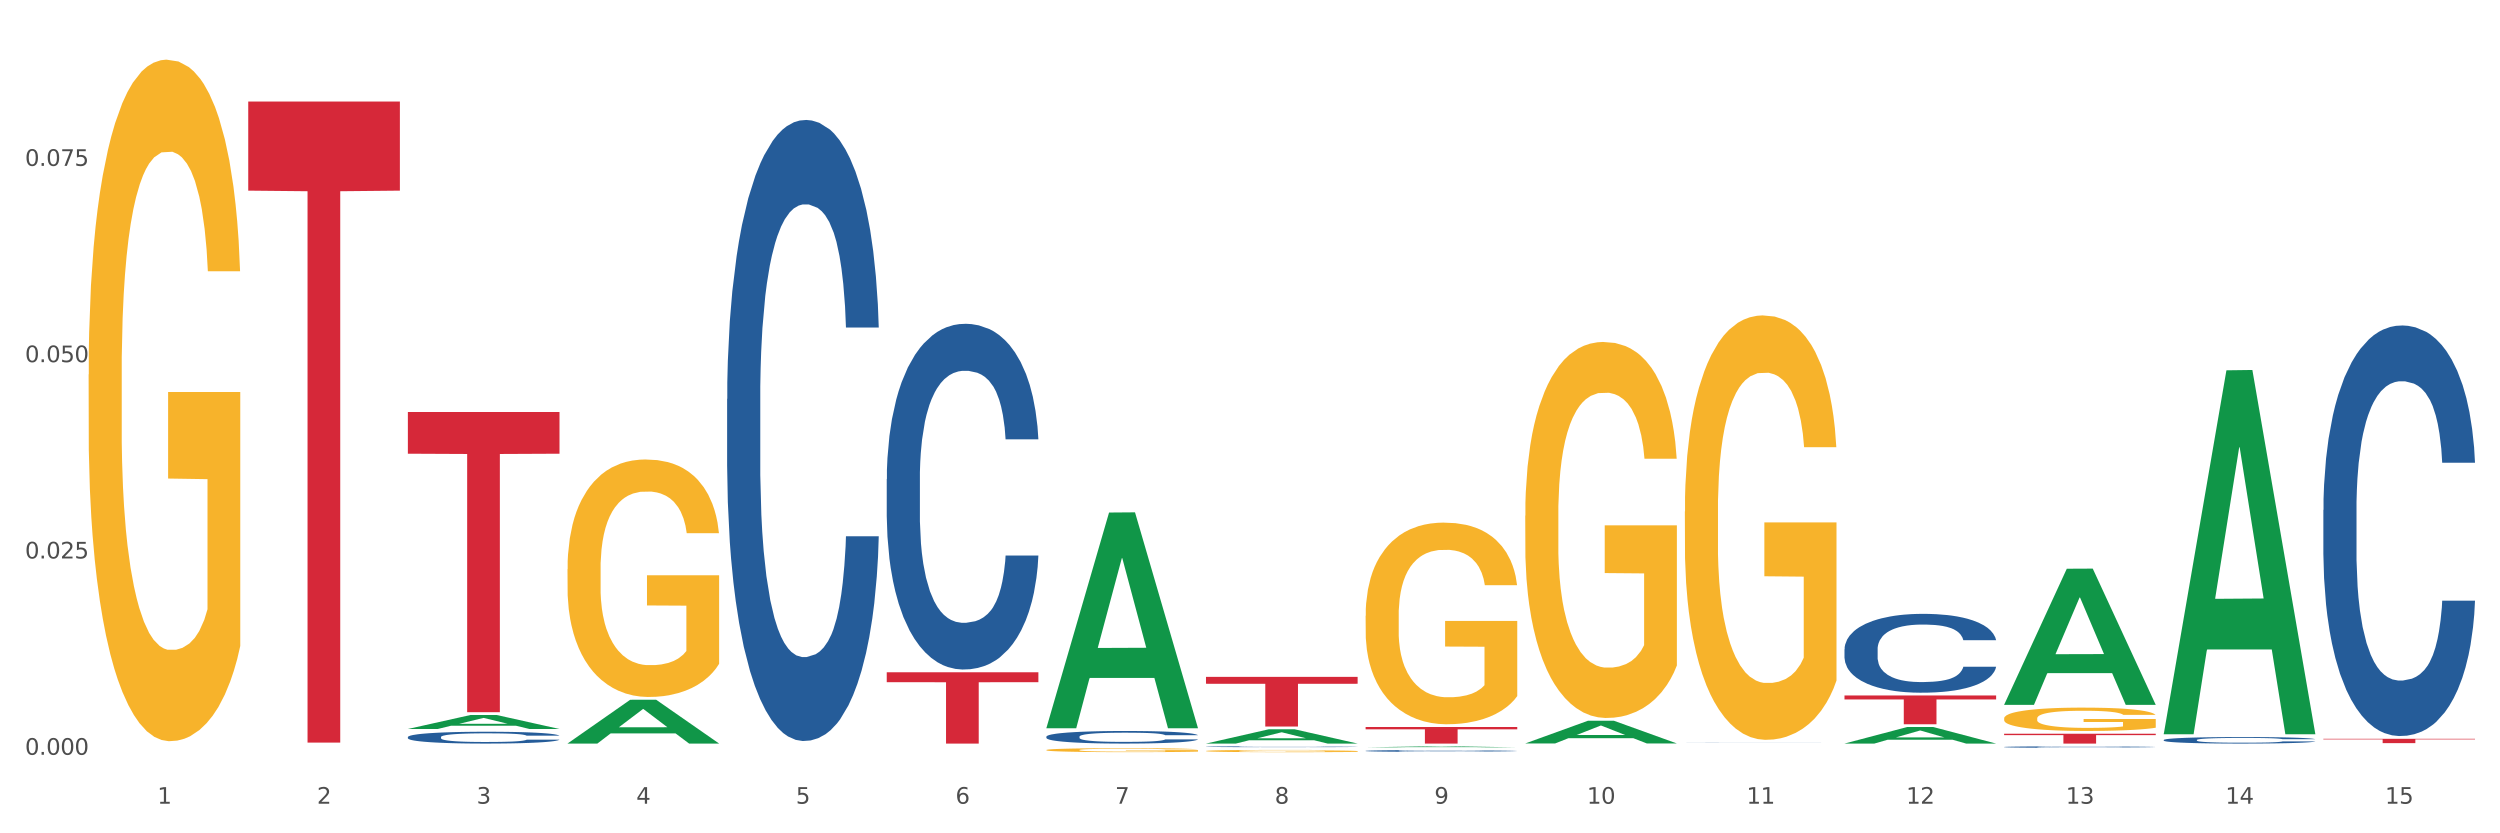
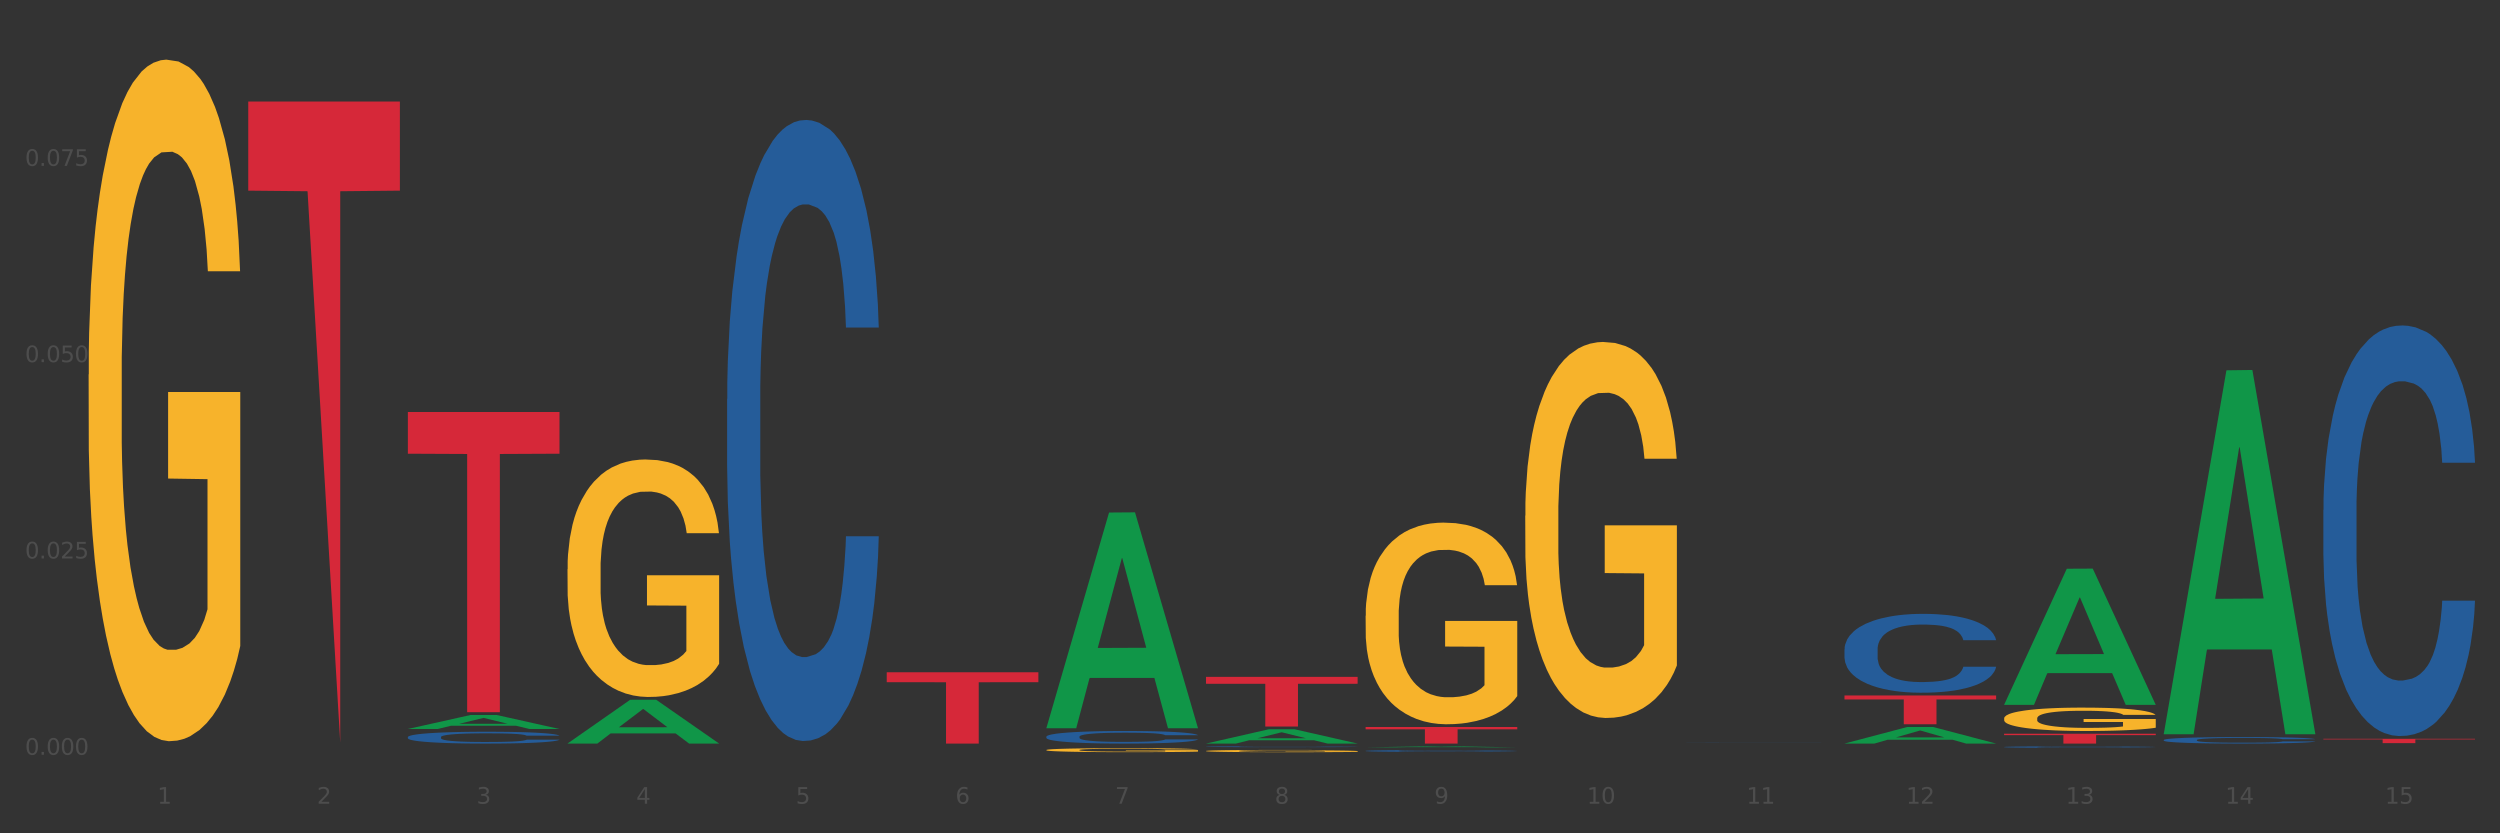
<svg xmlns="http://www.w3.org/2000/svg" xmlns:xlink="http://www.w3.org/1999/xlink" width="1080pt" height="360pt" viewBox="0 0 1080 360" version="1.1">
  <rect x="0" y="0" width="1080" height="360" fill="#333333" stroke="none" />
  <defs>
    <style type="text/css">*{stroke-linejoin: round; stroke-linecap: butt}</style>
  </defs>
  <g id="figure_1">
    <g id="patch_1">
-       <path d="M 0 360  L 1080 360  L 1080 0  L 0 0  z " style="fill: #ffffff; stroke: #ffffff; stroke-linejoin: miter" />
-     </g>
+       </g>
    <g id="axes_1">
      <g id="matplotlib.axis_1">
        <g id="xtick_1">
          <g id="text_1">
            <g style="fill: #4d4d4d" transform="translate(67.984 347.204) scale(0.096 -0.096)">
              <defs>
                <path id="DejaVuSans-31" d="M 794 531  L 1825 531  L 1825 4091  L 703 3866  L 703 4441  L 1819 4666  L 2450 4666  L 2450 531  L 3481 531  L 3481 0  L 794 0  L 794 531  z " transform="scale(0.016)" />
              </defs>
              <use xlink:href="#DejaVuSans-31" />
            </g>
          </g>
        </g>
        <g id="xtick_2">
          <g id="text_2">
            <g style="fill: #4d4d4d" transform="translate(136.942 347.204) scale(0.096 -0.096)">
              <defs>
                <path id="DejaVuSans-32" d="M 1228 531  L 3431 531  L 3431 0  L 469 0  L 469 531  Q 828 903 1448 1529  Q 2069 2156 2228 2338  Q 2531 2678 2651 2914  Q 2772 3150 2772 3378  Q 2772 3750 2511 3984  Q 2250 4219 1831 4219  Q 1534 4219 1204 4116  Q 875 4013 500 3803  L 500 4441  Q 881 4594 1212 4672  Q 1544 4750 1819 4750  Q 2544 4750 2975 4387  Q 3406 4025 3406 3419  Q 3406 3131 3298 2873  Q 3191 2616 2906 2266  Q 2828 2175 2409 1742  Q 1991 1309 1228 531  z " transform="scale(0.016)" />
              </defs>
              <use xlink:href="#DejaVuSans-32" />
            </g>
          </g>
        </g>
        <g id="xtick_3">
          <g id="text_3">
            <g style="fill: #4d4d4d" transform="translate(205.899 347.204) scale(0.096 -0.096)">
              <defs>
                <path id="DejaVuSans-33" d="M 2597 2516  Q 3050 2419 3304 2112  Q 3559 1806 3559 1356  Q 3559 666 3084 287  Q 2609 -91 1734 -91  Q 1441 -91 1130 -33  Q 819 25 488 141  L 488 750  Q 750 597 1062 519  Q 1375 441 1716 441  Q 2309 441 2620 675  Q 2931 909 2931 1356  Q 2931 1769 2642 2001  Q 2353 2234 1838 2234  L 1294 2234  L 1294 2753  L 1863 2753  Q 2328 2753 2575 2939  Q 2822 3125 2822 3475  Q 2822 3834 2567 4026  Q 2313 4219 1838 4219  Q 1578 4219 1281 4162  Q 984 4106 628 3988  L 628 4550  Q 988 4650 1302 4700  Q 1616 4750 1894 4750  Q 2613 4750 3031 4423  Q 3450 4097 3450 3541  Q 3450 3153 3228 2886  Q 3006 2619 2597 2516  z " transform="scale(0.016)" />
              </defs>
              <use xlink:href="#DejaVuSans-33" />
            </g>
          </g>
        </g>
        <g id="xtick_4">
          <g id="text_4">
            <g style="fill: #4d4d4d" transform="translate(274.857 347.204) scale(0.096 -0.096)">
              <defs>
                <path id="DejaVuSans-34" d="M 2419 4116  L 825 1625  L 2419 1625  L 2419 4116  z M 2253 4666  L 3047 4666  L 3047 1625  L 3713 1625  L 3713 1100  L 3047 1100  L 3047 0  L 2419 0  L 2419 1100  L 313 1100  L 313 1709  L 2253 4666  z " transform="scale(0.016)" />
              </defs>
              <use xlink:href="#DejaVuSans-34" />
            </g>
          </g>
        </g>
        <g id="xtick_5">
          <g id="text_5">
            <g style="fill: #4d4d4d" transform="translate(343.815 347.204) scale(0.096 -0.096)">
              <defs>
                <path id="DejaVuSans-35" d="M 691 4666  L 3169 4666  L 3169 4134  L 1269 4134  L 1269 2991  Q 1406 3038 1543 3061  Q 1681 3084 1819 3084  Q 2600 3084 3056 2656  Q 3513 2228 3513 1497  Q 3513 744 3044 326  Q 2575 -91 1722 -91  Q 1428 -91 1123 -41  Q 819 9 494 109  L 494 744  Q 775 591 1075 516  Q 1375 441 1709 441  Q 2250 441 2565 725  Q 2881 1009 2881 1497  Q 2881 1984 2565 2268  Q 2250 2553 1709 2553  Q 1456 2553 1204 2497  Q 953 2441 691 2322  L 691 4666  z " transform="scale(0.016)" />
              </defs>
              <use xlink:href="#DejaVuSans-35" />
            </g>
          </g>
        </g>
        <g id="xtick_6">
          <g id="text_6">
            <g style="fill: #4d4d4d" transform="translate(412.772 347.204) scale(0.096 -0.096)">
              <defs>
                <path id="DejaVuSans-36" d="M 2113 2584  Q 1688 2584 1439 2293  Q 1191 2003 1191 1497  Q 1191 994 1439 701  Q 1688 409 2113 409  Q 2538 409 2786 701  Q 3034 994 3034 1497  Q 3034 2003 2786 2293  Q 2538 2584 2113 2584  z M 3366 4563  L 3366 3988  Q 3128 4100 2886 4159  Q 2644 4219 2406 4219  Q 1781 4219 1451 3797  Q 1122 3375 1075 2522  Q 1259 2794 1537 2939  Q 1816 3084 2150 3084  Q 2853 3084 3261 2657  Q 3669 2231 3669 1497  Q 3669 778 3244 343  Q 2819 -91 2113 -91  Q 1303 -91 875 529  Q 447 1150 447 2328  Q 447 3434 972 4092  Q 1497 4750 2381 4750  Q 2619 4750 2861 4703  Q 3103 4656 3366 4563  z " transform="scale(0.016)" />
              </defs>
              <use xlink:href="#DejaVuSans-36" />
            </g>
          </g>
        </g>
        <g id="xtick_7">
          <g id="text_7">
            <g style="fill: #4d4d4d" transform="translate(481.73 347.204) scale(0.096 -0.096)">
              <defs>
                <path id="DejaVuSans-37" d="M 525 4666  L 3525 4666  L 3525 4397  L 1831 0  L 1172 0  L 2766 4134  L 525 4134  L 525 4666  z " transform="scale(0.016)" />
              </defs>
              <use xlink:href="#DejaVuSans-37" />
            </g>
          </g>
        </g>
        <g id="xtick_8">
          <g id="text_8">
            <g style="fill: #4d4d4d" transform="translate(550.688 347.204) scale(0.096 -0.096)">
              <defs>
                <path id="DejaVuSans-38" d="M 2034 2216  Q 1584 2216 1326 1975  Q 1069 1734 1069 1313  Q 1069 891 1326 650  Q 1584 409 2034 409  Q 2484 409 2743 651  Q 3003 894 3003 1313  Q 3003 1734 2745 1975  Q 2488 2216 2034 2216  z M 1403 2484  Q 997 2584 770 2862  Q 544 3141 544 3541  Q 544 4100 942 4425  Q 1341 4750 2034 4750  Q 2731 4750 3128 4425  Q 3525 4100 3525 3541  Q 3525 3141 3298 2862  Q 3072 2584 2669 2484  Q 3125 2378 3379 2068  Q 3634 1759 3634 1313  Q 3634 634 3220 271  Q 2806 -91 2034 -91  Q 1263 -91 848 271  Q 434 634 434 1313  Q 434 1759 690 2068  Q 947 2378 1403 2484  z M 1172 3481  Q 1172 3119 1398 2916  Q 1625 2713 2034 2713  Q 2441 2713 2670 2916  Q 2900 3119 2900 3481  Q 2900 3844 2670 4047  Q 2441 4250 2034 4250  Q 1625 4250 1398 4047  Q 1172 3844 1172 3481  z " transform="scale(0.016)" />
              </defs>
              <use xlink:href="#DejaVuSans-38" />
            </g>
          </g>
        </g>
        <g id="xtick_9">
          <g id="text_9">
            <g style="fill: #4d4d4d" transform="translate(619.645 347.204) scale(0.096 -0.096)">
              <defs>
                <path id="DejaVuSans-39" d="M 703 97  L 703 672  Q 941 559 1184 500  Q 1428 441 1663 441  Q 2288 441 2617 861  Q 2947 1281 2994 2138  Q 2813 1869 2534 1725  Q 2256 1581 1919 1581  Q 1219 1581 811 2004  Q 403 2428 403 3163  Q 403 3881 828 4315  Q 1253 4750 1959 4750  Q 2769 4750 3195 4129  Q 3622 3509 3622 2328  Q 3622 1225 3098 567  Q 2575 -91 1691 -91  Q 1453 -91 1209 -44  Q 966 3 703 97  z M 1959 2075  Q 2384 2075 2632 2365  Q 2881 2656 2881 3163  Q 2881 3666 2632 3958  Q 2384 4250 1959 4250  Q 1534 4250 1286 3958  Q 1038 3666 1038 3163  Q 1038 2656 1286 2365  Q 1534 2075 1959 2075  z " transform="scale(0.016)" />
              </defs>
              <use xlink:href="#DejaVuSans-39" />
            </g>
          </g>
        </g>
        <g id="xtick_10">
          <g id="text_10">
            <g style="fill: #4d4d4d" transform="translate(685.549 347.204) scale(0.096 -0.096)">
              <defs>
                <path id="DejaVuSans-30" d="M 2034 4250  Q 1547 4250 1301 3770  Q 1056 3291 1056 2328  Q 1056 1369 1301 889  Q 1547 409 2034 409  Q 2525 409 2770 889  Q 3016 1369 3016 2328  Q 3016 3291 2770 3770  Q 2525 4250 2034 4250  z M 2034 4750  Q 2819 4750 3233 4129  Q 3647 3509 3647 2328  Q 3647 1150 3233 529  Q 2819 -91 2034 -91  Q 1250 -91 836 529  Q 422 1150 422 2328  Q 422 3509 836 4129  Q 1250 4750 2034 4750  z " transform="scale(0.016)" />
              </defs>
              <use xlink:href="#DejaVuSans-31" />
              <use xlink:href="#DejaVuSans-30" transform="translate(63.623 0)" />
            </g>
          </g>
        </g>
        <g id="xtick_11">
          <g id="text_11">
            <g style="fill: #4d4d4d" transform="translate(754.506 347.204) scale(0.096 -0.096)">
              <use xlink:href="#DejaVuSans-31" />
              <use xlink:href="#DejaVuSans-31" transform="translate(63.623 0)" />
            </g>
          </g>
        </g>
        <g id="xtick_12">
          <g id="text_12">
            <g style="fill: #4d4d4d" transform="translate(823.464 347.204) scale(0.096 -0.096)">
              <use xlink:href="#DejaVuSans-31" />
              <use xlink:href="#DejaVuSans-32" transform="translate(63.623 0)" />
            </g>
          </g>
        </g>
        <g id="xtick_13">
          <g id="text_13">
            <g style="fill: #4d4d4d" transform="translate(892.422 347.204) scale(0.096 -0.096)">
              <use xlink:href="#DejaVuSans-31" />
              <use xlink:href="#DejaVuSans-33" transform="translate(63.623 0)" />
            </g>
          </g>
        </g>
        <g id="xtick_14">
          <g id="text_14">
            <g style="fill: #4d4d4d" transform="translate(961.379 347.204) scale(0.096 -0.096)">
              <use xlink:href="#DejaVuSans-31" />
              <use xlink:href="#DejaVuSans-34" transform="translate(63.623 0)" />
            </g>
          </g>
        </g>
        <g id="xtick_15">
          <g id="text_15">
            <g style="fill: #4d4d4d" transform="translate(1030.337 347.204) scale(0.096 -0.096)">
              <use xlink:href="#DejaVuSans-31" />
              <use xlink:href="#DejaVuSans-35" transform="translate(63.623 0)" />
            </g>
          </g>
        </g>
        <g id="xtick_16" />
        <g id="xtick_17" />
        <g id="xtick_18" />
        <g id="xtick_19" />
        <g id="xtick_20" />
        <g id="xtick_21" />
        <g id="xtick_22" />
        <g id="xtick_23" />
        <g id="xtick_24" />
        <g id="xtick_25" />
        <g id="xtick_26" />
        <g id="xtick_27" />
        <g id="xtick_28" />
        <g id="xtick_29" />
      </g>
      <g id="matplotlib.axis_2">
        <g id="ytick_1">
          <g id="text_16">
            <g style="fill: #4d4d4d" transform="translate(10.8 326.059) scale(0.096 -0.096)">
              <defs>
                <path id="DejaVuSans-2e" d="M 684 794  L 1344 794  L 1344 0  L 684 0  L 684 794  z " transform="scale(0.016)" />
              </defs>
              <use xlink:href="#DejaVuSans-30" />
              <use xlink:href="#DejaVuSans-2e" transform="translate(63.623 0)" />
              <use xlink:href="#DejaVuSans-30" transform="translate(95.41 0)" />
              <use xlink:href="#DejaVuSans-30" transform="translate(159.033 0)" />
              <use xlink:href="#DejaVuSans-30" transform="translate(222.656 0)" />
            </g>
          </g>
        </g>
        <g id="ytick_2">
          <g id="text_17">
            <g style="fill: #4d4d4d" transform="translate(10.8 241.258) scale(0.096 -0.096)">
              <use xlink:href="#DejaVuSans-30" />
              <use xlink:href="#DejaVuSans-2e" transform="translate(63.623 0)" />
              <use xlink:href="#DejaVuSans-30" transform="translate(95.41 0)" />
              <use xlink:href="#DejaVuSans-32" transform="translate(159.033 0)" />
              <use xlink:href="#DejaVuSans-35" transform="translate(222.656 0)" />
            </g>
          </g>
        </g>
        <g id="ytick_3">
          <g id="text_18">
            <g style="fill: #4d4d4d" transform="translate(10.8 156.457) scale(0.096 -0.096)">
              <use xlink:href="#DejaVuSans-30" />
              <use xlink:href="#DejaVuSans-2e" transform="translate(63.623 0)" />
              <use xlink:href="#DejaVuSans-30" transform="translate(95.41 0)" />
              <use xlink:href="#DejaVuSans-35" transform="translate(159.033 0)" />
              <use xlink:href="#DejaVuSans-30" transform="translate(222.656 0)" />
            </g>
          </g>
        </g>
        <g id="ytick_4">
          <g id="text_19">
            <g style="fill: #4d4d4d" transform="translate(10.8 71.656) scale(0.096 -0.096)">
              <use xlink:href="#DejaVuSans-30" />
              <use xlink:href="#DejaVuSans-2e" transform="translate(63.623 0)" />
              <use xlink:href="#DejaVuSans-30" transform="translate(95.41 0)" />
              <use xlink:href="#DejaVuSans-37" transform="translate(159.033 0)" />
              <use xlink:href="#DejaVuSans-35" transform="translate(222.656 0)" />
            </g>
          </g>
        </g>
        <g id="ytick_5" />
        <g id="ytick_6" />
        <g id="ytick_7" />
        <g id="ytick_8" />
      </g>
      <g id="PolyCollection_1">
        <path d="M 176.198 314.911  L 176.266 314.906  L 203.28 308.875  L 214.491 308.869  L 241.708 314.923  L 228.741 314.923  L 222.866 313.513  L 194.973 313.513  L 194.771 313.536  L 189.098 314.923  L 176.198 314.923  L 176.198 314.911  L 198.485 312.672  L 219.354 312.666  L 209.021 310.16  L 208.886 310.148  L 208.751 310.165  L 198.418 312.666  L 198.485 312.672  L 176.198 314.911  z " clip-path="url(#pffb34fcc08)" style="fill: #109648" />
        <path d="M 589.944 324.378  L 590.022 324.377  L 590.022 324.357  L 590.254 324.331  L 591.106 324.283  L 592.19 324.246  L 594.048 324.203  L 595.055 324.185  L 596.371 324.165  L 599.082 324.132  L 602.179 324.104  L 604.347 324.089  L 605.973 324.08  L 609.613 324.062  L 611.703 324.055  L 613.872 324.048  L 615.73 324.044  L 618.827 324.039  L 621.305 324.037  L 624.17 324.037  L 626.571 324.037  L 629.746 324.04  L 634.392 324.048  L 636.173 324.053  L 638.573 324.062  L 641.051 324.073  L 643.064 324.084  L 645.388 324.1  L 647.788 324.12  L 650.111 324.147  L 651.737 324.171  L 653.054 324.197  L 654.215 324.228  L 655.067 324.262  L 655.454 324.29  L 641.283 324.29  L 640.896 324.265  L 640.122 324.237  L 639.348 324.218  L 638.496 324.203  L 637.179 324.186  L 636.018 324.174  L 634.082 324.161  L 632.301 324.153  L 630.83 324.148  L 629.049 324.144  L 625.255 324.14  L 622.544 324.14  L 620.841 324.141  L 618.75 324.145  L 616.969 324.15  L 614.878 324.158  L 613.252 324.167  L 611.626 324.179  L 610.697 324.187  L 609.303 324.202  L 608.374 324.215  L 607.135 324.236  L 606.438 324.251  L 605.199 324.291  L 604.657 324.32  L 604.425 324.34  L 604.27 324.362  L 604.27 324.47  L 604.734 324.519  L 605.121 324.54  L 605.741 324.563  L 606.902 324.594  L 608.606 324.624  L 610.387 324.645  L 611.858 324.658  L 613.252 324.668  L 614.646 324.675  L 616.35 324.682  L 617.743 324.687  L 619.834 324.691  L 622.312 324.693  L 624.248 324.693  L 628.197 324.689  L 629.978 324.686  L 631.682 324.681  L 633.54 324.673  L 635.011 324.665  L 635.863 324.659  L 637.257 324.646  L 638.341 324.632  L 639.27 324.616  L 639.89 324.602  L 640.587 324.581  L 641.129 324.558  L 641.283 324.545  L 655.454 324.545  L 655.144 324.57  L 654.602 324.594  L 653.518 324.627  L 652.666 324.646  L 651.35 324.669  L 649.956 324.688  L 648.02 324.709  L 646.239 324.725  L 644.381 324.739  L 642.368 324.752  L 638.728 324.769  L 637.412 324.774  L 634.624 324.782  L 632.456 324.787  L 629.281 324.792  L 626.029 324.795  L 622.622 324.795  L 619.602 324.794  L 616.272 324.79  L 614.181 324.786  L 611.858 324.779  L 609.148 324.77  L 606.593 324.758  L 604.192 324.744  L 601.947 324.728  L 599.856 324.71  L 597.146 324.68  L 595.132 324.651  L 593.661 324.624  L 592.654 324.601  L 591.648 324.572  L 591.106 324.552  L 590.254 324.504  L 589.944 324.459  L 589.944 324.378  z " clip-path="url(#pffb34fcc08)" style="fill: #255c99" />
        <path d="M 520.987 322.578  L 521.064 322.578  L 521.064 322.568  L 521.296 322.555  L 522.148 322.532  L 523.232 322.514  L 525.091 322.493  L 526.097 322.484  L 527.414 322.475  L 530.124 322.459  L 533.221 322.445  L 535.389 322.438  L 537.016 322.433  L 540.655 322.425  L 542.746 322.421  L 544.914 322.418  L 546.772 322.416  L 549.87 322.413  L 552.348 322.412  L 555.213 322.412  L 557.613 322.412  L 560.788 322.414  L 565.434 322.418  L 567.215 322.42  L 569.616 322.424  L 572.094 322.43  L 574.107 322.435  L 576.43 322.443  L 578.83 322.453  L 581.153 322.466  L 582.78 322.478  L 584.096 322.49  L 585.257 322.505  L 586.109 322.522  L 586.496 322.536  L 572.326 322.536  L 571.939 322.523  L 571.164 322.51  L 570.39 322.5  L 569.538 322.493  L 568.222 322.485  L 567.06 322.479  L 565.124 322.473  L 563.343 322.469  L 561.872 322.466  L 560.091 322.464  L 556.297 322.462  L 553.587 322.462  L 551.883 322.463  L 549.792 322.465  L 548.011 322.467  L 545.921 322.471  L 544.294 322.476  L 542.668 322.481  L 541.739 322.485  L 540.345 322.493  L 539.416 322.499  L 538.177 322.509  L 537.48 322.517  L 536.241 322.536  L 535.699 322.55  L 535.467 322.56  L 535.312 322.571  L 535.312 322.623  L 535.777 322.647  L 536.164 322.657  L 536.783 322.668  L 537.945 322.683  L 539.648 322.698  L 541.429 322.708  L 542.901 322.715  L 544.294 322.719  L 545.688 322.723  L 547.392 322.726  L 548.786 322.728  L 550.876 322.73  L 553.354 322.732  L 555.29 322.732  L 559.239 322.73  L 561.02 322.728  L 562.724 322.726  L 564.582 322.722  L 566.054 322.718  L 566.905 322.715  L 568.299 322.709  L 569.383 322.702  L 570.313 322.694  L 570.932 322.687  L 571.629 322.677  L 572.171 322.666  L 572.326 322.66  L 586.496 322.66  L 586.187 322.672  L 585.645 322.684  L 584.561 322.699  L 583.709 322.709  L 582.392 322.72  L 580.999 322.729  L 579.063 322.74  L 577.282 322.747  L 575.423 322.754  L 573.41 322.76  L 569.77 322.769  L 568.454 322.771  L 565.666 322.775  L 563.498 322.777  L 560.323 322.78  L 557.071 322.781  L 553.664 322.781  L 550.644 322.781  L 547.314 322.779  L 545.224 322.777  L 542.901 322.774  L 540.19 322.769  L 537.635 322.763  L 535.235 322.756  L 532.989 322.749  L 530.898 322.74  L 528.188 322.725  L 526.175 322.711  L 524.703 322.698  L 523.697 322.687  L 522.69 322.673  L 522.148 322.663  L 521.296 322.639  L 520.987 322.618  L 520.987 322.578  z " clip-path="url(#pffb34fcc08)" style="fill: #255c99" />
        <path d="M 452.029 318.23  L 452.106 318.225  L 452.106 318.086  L 452.339 317.897  L 453.19 317.549  L 454.275 317.286  L 456.133 316.978  L 457.14 316.849  L 458.456 316.705  L 461.166 316.471  L 464.264 316.273  L 466.432 316.163  L 468.058 316.094  L 471.697 315.97  L 473.788 315.915  L 475.956 315.87  L 477.815 315.84  L 480.912 315.806  L 483.39 315.791  L 486.255 315.786  L 488.656 315.791  L 491.83 315.811  L 496.476 315.87  L 498.257 315.905  L 500.658 315.965  L 503.136 316.044  L 505.149 316.124  L 507.472 316.238  L 509.873 316.387  L 512.196 316.576  L 513.822 316.75  L 515.138 316.933  L 516.3 317.157  L 517.152 317.4  L 517.539 317.604  L 503.368 317.604  L 502.981 317.42  L 502.207 317.221  L 501.432 317.087  L 500.581 316.978  L 499.264 316.854  L 498.103 316.774  L 496.167 316.68  L 494.386 316.62  L 492.914 316.586  L 491.133 316.556  L 487.339 316.526  L 484.629 316.526  L 482.925 316.536  L 480.835 316.561  L 479.054 316.596  L 476.963 316.655  L 475.337 316.72  L 473.711 316.804  L 472.781 316.864  L 471.388 316.973  L 470.458 317.062  L 469.219 317.216  L 468.523 317.326  L 467.284 317.609  L 466.742 317.818  L 466.509 317.962  L 466.354 318.121  L 466.354 318.896  L 466.819 319.243  L 467.206 319.392  L 467.826 319.561  L 468.987 319.78  L 470.691 319.993  L 472.472 320.147  L 473.943 320.242  L 475.337 320.311  L 476.731 320.366  L 478.434 320.416  L 479.828 320.446  L 481.919 320.475  L 484.397 320.49  L 486.333 320.49  L 490.282 320.465  L 492.063 320.441  L 493.766 320.406  L 495.625 320.351  L 497.096 320.292  L 497.948 320.247  L 499.342 320.152  L 500.426 320.053  L 501.355 319.939  L 501.974 319.839  L 502.671 319.69  L 503.213 319.522  L 503.368 319.432  L 517.539 319.432  L 517.229 319.611  L 516.687 319.785  L 515.603 320.018  L 514.751 320.152  L 513.435 320.316  L 512.041 320.455  L 510.105 320.609  L 508.324 320.724  L 506.466 320.823  L 504.452 320.913  L 500.813 321.037  L 499.496 321.071  L 496.709 321.131  L 494.541 321.166  L 491.366 321.201  L 488.114 321.221  L 484.706 321.225  L 481.686 321.216  L 478.357 321.186  L 476.266 321.156  L 473.943 321.111  L 471.233 321.042  L 468.677 320.957  L 466.277 320.858  L 464.031 320.744  L 461.941 320.614  L 459.23 320.401  L 457.217 320.192  L 455.746 319.998  L 454.739 319.835  L 453.733 319.626  L 453.19 319.482  L 452.339 319.134  L 452.029 318.811  L 452.029 318.23  z " clip-path="url(#pffb34fcc08)" style="fill: #255c99" />
-         <path d="M 383.071 206.987  L 383.149 206.85  L 383.149 203.031  L 383.381 197.848  L 384.233 188.3  L 385.317 181.071  L 387.175 172.614  L 388.182 169.068  L 389.498 165.113  L 392.209 158.702  L 395.306 153.246  L 397.474 150.245  L 399.1 148.336  L 402.74 144.926  L 404.83 143.425  L 406.999 142.198  L 408.857 141.379  L 411.954 140.425  L 414.432 140.015  L 417.297 139.879  L 419.698 140.015  L 422.873 140.561  L 427.519 142.198  L 429.3 143.153  L 431.7 144.789  L 434.178 146.972  L 436.192 149.154  L 438.515 152.291  L 440.915 156.383  L 443.238 161.566  L 444.864 166.34  L 446.181 171.387  L 447.342 177.525  L 448.194 184.208  L 448.581 189.801  L 434.411 189.801  L 434.023 184.754  L 433.249 179.298  L 432.475 175.615  L 431.623 172.614  L 430.306 169.205  L 429.145 167.022  L 427.209 164.431  L 425.428 162.794  L 423.957 161.839  L 422.176 161.021  L 418.382 160.202  L 415.671 160.202  L 413.968 160.475  L 411.877 161.157  L 410.096 162.112  L 408.005 163.749  L 406.379 165.522  L 404.753 167.841  L 403.824 169.477  L 402.43 172.478  L 401.501 174.933  L 400.262 179.162  L 399.565 182.162  L 398.326 189.937  L 397.784 195.666  L 397.552 199.621  L 397.397 203.986  L 397.397 225.264  L 397.861 234.812  L 398.248 238.904  L 398.868 243.541  L 400.029 249.543  L 401.733 255.408  L 403.514 259.636  L 404.985 262.228  L 406.379 264.137  L 407.773 265.638  L 409.477 267.002  L 410.87 267.82  L 412.961 268.639  L 415.439 269.048  L 417.375 269.048  L 421.324 268.366  L 423.105 267.684  L 424.809 266.729  L 426.667 265.229  L 428.138 263.592  L 428.99 262.364  L 430.384 259.773  L 431.468 257.045  L 432.397 253.908  L 433.017 251.18  L 433.714 247.088  L 434.256 242.45  L 434.411 239.995  L 448.581 239.995  L 448.271 244.905  L 447.729 249.679  L 446.645 256.09  L 445.793 259.773  L 444.477 264.274  L 443.083 268.093  L 441.147 272.321  L 439.366 275.458  L 437.508 278.186  L 435.495 280.642  L 431.855 284.051  L 430.539 285.006  L 427.751 286.643  L 425.583 287.598  L 422.408 288.553  L 419.156 289.098  L 415.749 289.235  L 412.729 288.962  L 409.399 288.143  L 407.308 287.325  L 404.985 286.097  L 402.275 284.188  L 399.72 281.869  L 397.319 279.141  L 395.074 276.004  L 392.983 272.458  L 390.273 266.593  L 388.259 260.864  L 386.788 255.544  L 385.782 251.043  L 384.775 245.315  L 384.233 241.359  L 383.381 231.811  L 383.071 222.945  L 383.071 206.987  z " clip-path="url(#pffb34fcc08)" style="fill: #255c99" />
        <path d="M 314.114 172.372  L 314.191 172.127  L 314.191 165.266  L 314.423 155.955  L 315.275 138.803  L 316.359 125.817  L 318.218 110.625  L 319.224 104.254  L 320.541 97.149  L 323.251 85.632  L 326.348 75.831  L 328.516 70.441  L 330.143 67.01  L 333.782 60.885  L 335.873 58.189  L 338.041 55.984  L 339.899 54.514  L 342.997 52.799  L 345.475 52.064  L 348.34 51.819  L 350.74 52.064  L 353.915 53.044  L 358.561 55.984  L 360.342 57.699  L 362.743 60.64  L 365.221 64.56  L 367.234 68.48  L 369.557 74.116  L 371.957 81.467  L 374.28 90.778  L 375.907 99.354  L 377.223 108.42  L 378.384 119.446  L 379.236 131.452  L 379.623 141.498  L 365.453 141.498  L 365.066 132.432  L 364.291 122.631  L 363.517 116.016  L 362.665 110.625  L 361.349 104.499  L 360.187 100.579  L 358.251 95.923  L 356.47 92.983  L 354.999 91.268  L 353.218 89.798  L 349.424 88.328  L 346.714 88.328  L 345.01 88.818  L 342.919 90.043  L 341.138 91.758  L 339.048 94.698  L 337.421 97.884  L 335.795 102.049  L 334.866 104.989  L 333.472 110.38  L 332.543 114.79  L 331.304 122.386  L 330.607 127.777  L 329.368 141.743  L 328.826 152.035  L 328.594 159.14  L 328.439 166.981  L 328.439 205.205  L 328.904 222.357  L 329.291 229.708  L 329.91 238.039  L 331.072 248.82  L 332.775 259.356  L 334.556 266.952  L 336.028 271.607  L 337.421 275.038  L 338.815 277.733  L 340.519 280.183  L 341.913 281.654  L 344.003 283.124  L 346.481 283.859  L 348.417 283.859  L 352.366 282.634  L 354.147 281.409  L 355.851 279.693  L 357.709 276.998  L 359.181 274.058  L 360.032 271.852  L 361.426 267.197  L 362.51 262.296  L 363.44 256.661  L 364.059 251.76  L 364.756 244.41  L 365.298 236.079  L 365.453 231.668  L 379.623 231.668  L 379.314 240.489  L 378.772 249.065  L 377.688 260.581  L 376.836 267.197  L 375.519 275.283  L 374.126 282.144  L 372.19 289.739  L 370.409 295.375  L 368.55 300.276  L 366.537 304.686  L 362.898 310.812  L 361.581 312.527  L 358.793 315.467  L 356.625 317.182  L 353.45 318.898  L 350.198 319.878  L 346.791 320.123  L 343.771 319.633  L 340.441 318.162  L 338.351 316.692  L 336.028 314.487  L 333.317 311.057  L 330.762 306.891  L 328.362 301.991  L 326.116 296.355  L 324.025 289.984  L 321.315 279.448  L 319.302 269.157  L 317.831 259.601  L 316.824 251.515  L 315.817 241.224  L 315.275 234.118  L 314.423 216.967  L 314.114 201.04  L 314.114 172.372  z " clip-path="url(#pffb34fcc08)" style="fill: #255c99" />
        <path d="M 452.029 324.008  L 452.106 324.006  L 452.106 323.95  L 452.261 323.901  L 453.034 323.784  L 454.195 323.687  L 455.045 323.635  L 455.896 323.593  L 456.902 323.551  L 458.139 323.507  L 460.382 323.443  L 461.774 323.41  L 463.476 323.376  L 466.569 323.325  L 468.812 323.297  L 471.133 323.274  L 474.923 323.246  L 477.398 323.233  L 480.027 323.224  L 483.198 323.218  L 485.596 323.216  L 490.855 323.221  L 495.341 323.235  L 497.507 323.246  L 500.291 323.264  L 501.761 323.277  L 504.158 323.302  L 506.633 323.335  L 508.335 323.363  L 510.887 323.416  L 512.821 323.469  L 514.6 323.535  L 515.528 323.581  L 516.224 323.623  L 516.843 323.671  L 517.461 323.748  L 503.54 323.748  L 502.998 323.693  L 502.147 323.642  L 500.91 323.591  L 499.827 323.56  L 497.971 323.521  L 496.269 323.496  L 494.49 323.477  L 492.325 323.462  L 490.623 323.454  L 488.226 323.448  L 483.508 323.449  L 480.337 323.462  L 478.171 323.477  L 476.779 323.491  L 475.541 323.507  L 474.149 323.529  L 472.525 323.562  L 471.365 323.591  L 470.205 323.629  L 469.277 323.667  L 468.426 323.71  L 467.73 323.757  L 467.188 323.806  L 466.724 323.865  L 466.337 323.964  L 466.337 324.178  L 466.492 324.227  L 466.879 324.291  L 467.343 324.339  L 468.116 324.397  L 468.812 324.436  L 470.127 324.493  L 471.597 324.54  L 472.757 324.569  L 473.917 324.594  L 475.928 324.629  L 478.171 324.657  L 480.105 324.674  L 482.734 324.69  L 484.513 324.696  L 486.06 324.699  L 489.85 324.699  L 492.557 324.695  L 495.573 324.684  L 497.894 324.669  L 499.827 324.652  L 501.993 324.624  L 503.385 324.597  L 503.385 324.271  L 486.369 324.269  L 486.369 324.051  L 517.539 324.051  L 517.539 324.69  L 516.224 324.723  L 514.754 324.752  L 513.208 324.779  L 510.887 324.812  L 508.103 324.843  L 505.628 324.865  L 502.998 324.884  L 499.904 324.901  L 495.883 324.917  L 493.408 324.923  L 490.314 324.928  L 486.679 324.929  L 483.508 324.926  L 480.414 324.918  L 477.166 324.904  L 473.994 324.884  L 471.597 324.863  L 469.199 324.838  L 466.647 324.806  L 464.636 324.774  L 463.089 324.746  L 461.387 324.71  L 459.531 324.663  L 458.139 324.621  L 456.902 324.577  L 455.587 324.521  L 454.659 324.472  L 453.731 324.411  L 453.189 324.366  L 452.57 324.296  L 452.106 324.197  L 452.029 324.008  z " clip-path="url(#pffb34fcc08)" style="fill: #f7b32b" />
        <path d="M 38.283 161.824  L 38.36 161.555  L 38.36 151.874  L 38.515 143.538  L 39.288 123.371  L 40.449 106.699  L 41.299 97.825  L 42.15 90.565  L 43.156 83.304  L 44.393 75.775  L 46.636 64.75  L 48.028 59.103  L 49.73 53.187  L 52.824 44.583  L 55.066 39.742  L 57.387 35.709  L 61.177 30.869  L 63.652 28.717  L 66.281 27.104  L 69.452 26.028  L 71.85 25.759  L 77.109 26.566  L 81.595 28.986  L 83.761 30.869  L 86.545 34.095  L 88.015 36.247  L 90.412 40.549  L 92.887 46.196  L 94.589 51.036  L 97.141 60.179  L 99.075 69.322  L 100.854 80.615  L 101.782 88.414  L 102.478 95.674  L 103.097 104.01  L 103.715 117.186  L 89.794 117.186  L 89.252 107.775  L 88.401 98.901  L 87.164 90.296  L 86.081 84.918  L 84.225 78.195  L 82.523 73.893  L 80.744 70.666  L 78.579 67.977  L 76.877 66.633  L 74.48 65.557  L 69.762 65.826  L 66.591 67.977  L 64.425 70.666  L 63.033 73.086  L 61.795 75.775  L 60.403 79.54  L 58.779 85.187  L 57.619 90.296  L 56.459 96.75  L 55.531 103.203  L 54.68 110.732  L 53.984 118.8  L 53.442 127.135  L 52.978 137.354  L 52.592 154.295  L 52.592 191.134  L 52.746 199.47  L 53.133 210.495  L 53.597 218.831  L 54.37 228.78  L 55.066 235.503  L 56.381 245.183  L 57.851 253.25  L 59.011 258.36  L 60.171 262.662  L 62.182 268.578  L 64.425 273.418  L 66.359 276.376  L 68.988 279.065  L 70.767 280.141  L 72.314 280.678  L 76.104 280.678  L 78.811 279.872  L 81.827 277.989  L 84.148 275.569  L 86.081 272.611  L 88.247 267.771  L 89.639 263.2  L 89.639 206.999  L 72.623 206.73  L 72.623 169.353  L 103.793 169.353  L 103.793 279.065  L 102.478 284.712  L 101.008 289.821  L 99.462 294.392  L 97.141 300.039  L 94.357 305.417  L 91.882 309.182  L 89.252 312.409  L 86.159 315.367  L 82.137 318.056  L 79.662 319.131  L 76.568 319.938  L 72.933 320.207  L 69.762 319.669  L 66.668 318.325  L 63.42 315.905  L 60.248 312.409  L 57.851 308.913  L 55.453 304.611  L 52.901 298.964  L 50.89 293.586  L 49.343 288.745  L 47.642 282.561  L 45.785 274.494  L 44.393 267.233  L 43.156 259.704  L 41.841 250.024  L 40.913 241.688  L 39.985 231.2  L 39.443 223.402  L 38.824 211.302  L 38.36 194.361  L 38.283 161.824  z " clip-path="url(#pffb34fcc08)" style="fill: #f7b32b" />
-         <path d="M 107.241 43.869  L 172.75 43.869  L 172.75 82.355  L 146.981 82.615  L 146.981 320.81  L 132.855 320.81  L 132.855 82.615  L 107.241 82.355  L 107.241 44.129  L 107.241 43.869  z " clip-path="url(#pffb34fcc08)" style="fill: #d62839" />
+         <path d="M 107.241 43.869  L 172.75 43.869  L 172.75 82.355  L 146.981 82.615  L 146.981 320.81  L 132.855 82.615  L 107.241 82.355  L 107.241 44.129  L 107.241 43.869  z " clip-path="url(#pffb34fcc08)" style="fill: #d62839" />
        <path d="M 176.198 177.974  L 241.708 177.974  L 241.708 195.999  L 215.939 196.121  L 215.939 307.683  L 201.812 307.683  L 201.812 196.121  L 176.198 195.999  L 176.198 178.095  L 176.198 177.974  z " clip-path="url(#pffb34fcc08)" style="fill: #d62839" />
        <path d="M 727.86 320.822  L 727.937 320.822  L 727.937 320.821  L 728.169 320.819  L 729.021 320.815  L 730.105 320.813  L 731.964 320.81  L 732.97 320.808  L 734.287 320.807  L 736.997 320.804  L 740.094 320.802  L 742.262 320.801  L 743.889 320.8  L 747.528 320.799  L 749.619 320.799  L 751.787 320.798  L 753.645 320.798  L 756.743 320.797  L 759.221 320.797  L 762.086 320.797  L 764.486 320.797  L 767.661 320.798  L 772.307 320.798  L 774.088 320.798  L 776.489 320.799  L 778.967 320.8  L 780.98 320.801  L 783.303 320.802  L 785.703 320.803  L 788.026 320.805  L 789.652 320.807  L 790.969 320.809  L 792.13 320.811  L 792.982 320.814  L 793.369 320.816  L 779.199 320.816  L 778.812 320.814  L 778.037 320.812  L 777.263 320.811  L 776.411 320.81  L 775.095 320.808  L 773.933 320.807  L 771.997 320.806  L 770.216 320.806  L 768.745 320.806  L 766.964 320.805  L 763.17 320.805  L 760.46 320.805  L 758.756 320.805  L 756.665 320.805  L 754.884 320.806  L 752.794 320.806  L 751.167 320.807  L 749.541 320.808  L 748.612 320.808  L 747.218 320.81  L 746.289 320.81  L 745.05 320.812  L 744.353 320.813  L 743.114 320.816  L 742.572 320.818  L 742.34 320.82  L 742.185 320.821  L 742.185 320.829  L 742.65 320.833  L 743.037 320.834  L 743.656 320.836  L 744.818 320.838  L 746.521 320.841  L 748.302 320.842  L 749.774 320.843  L 751.167 320.844  L 752.561 320.845  L 754.265 320.845  L 755.659 320.845  L 757.749 320.846  L 760.227 320.846  L 762.163 320.846  L 766.112 320.846  L 767.893 320.845  L 769.597 320.845  L 771.455 320.844  L 772.927 320.844  L 773.778 320.843  L 775.172 320.842  L 776.256 320.841  L 777.186 320.84  L 777.805 320.839  L 778.502 320.838  L 779.044 320.836  L 779.199 320.835  L 793.369 320.835  L 793.06 320.837  L 792.518 320.839  L 791.433 320.841  L 790.582 320.842  L 789.265 320.844  L 787.871 320.845  L 785.936 320.847  L 784.155 320.848  L 782.296 320.849  L 780.283 320.85  L 776.643 320.851  L 775.327 320.852  L 772.539 320.852  L 770.371 320.853  L 767.196 320.853  L 763.944 320.853  L 760.537 320.853  L 757.517 320.853  L 754.187 320.853  L 752.097 320.853  L 749.774 320.852  L 747.063 320.852  L 744.508 320.851  L 742.108 320.85  L 739.862 320.848  L 737.771 320.847  L 735.061 320.845  L 733.048 320.843  L 731.576 320.841  L 730.57 320.839  L 729.563 320.837  L 729.021 320.835  L 728.169 320.832  L 727.86 320.828  L 727.86 320.822  z " clip-path="url(#pffb34fcc08)" style="fill: #255c99" />
        <path d="M 383.071 290.421  L 448.581 290.421  L 448.581 294.702  L 422.812 294.731  L 422.812 321.225  L 408.685 321.225  L 408.685 294.731  L 383.071 294.702  L 383.071 290.45  L 383.071 290.421  z " clip-path="url(#pffb34fcc08)" style="fill: #d62839" />
        <path d="M 589.944 314.068  L 655.454 314.068  L 655.454 315.063  L 629.685 315.07  L 629.685 321.225  L 615.558 321.225  L 615.558 315.07  L 589.944 315.063  L 589.944 314.075  L 589.944 314.068  z " clip-path="url(#pffb34fcc08)" style="fill: #d62839" />
        <path d="M 796.817 300.439  L 862.327 300.439  L 862.327 302.167  L 836.558 302.179  L 836.558 312.876  L 822.431 312.876  L 822.431 302.179  L 796.817 302.167  L 796.817 300.451  L 796.817 300.439  z " clip-path="url(#pffb34fcc08)" style="fill: #d62839" />
        <path d="M 865.775 316.975  L 931.285 316.975  L 931.285 317.565  L 905.515 317.569  L 905.515 321.225  L 891.389 321.225  L 891.389 317.569  L 865.775 317.565  L 865.775 316.979  L 865.775 316.975  z " clip-path="url(#pffb34fcc08)" style="fill: #d62839" />
        <path d="M 1003.69 319.163  L 1069.2 319.163  L 1069.2 319.422  L 1043.431 319.423  L 1043.431 321.026  L 1029.304 321.026  L 1029.304 319.423  L 1003.69 319.422  L 1003.69 319.164  L 1003.69 319.163  z " clip-path="url(#pffb34fcc08)" style="fill: #d62839" />
        <path d="M 865.775 310.356  L 865.852 310.347  L 865.852 310.015  L 866.007 309.729  L 866.78 309.037  L 867.941 308.465  L 868.791 308.161  L 869.642 307.912  L 870.648 307.663  L 871.885 307.405  L 874.128 307.027  L 875.52 306.833  L 877.222 306.63  L 880.315 306.335  L 882.558 306.169  L 884.879 306.031  L 888.669 305.865  L 891.144 305.791  L 893.773 305.735  L 896.944 305.699  L 899.342 305.689  L 904.601 305.717  L 909.087 305.8  L 911.253 305.865  L 914.037 305.975  L 915.507 306.049  L 917.904 306.197  L 920.379 306.39  L 922.081 306.556  L 924.633 306.87  L 926.567 307.183  L 928.346 307.571  L 929.274 307.838  L 929.97 308.087  L 930.589 308.373  L 931.207 308.825  L 917.286 308.825  L 916.744 308.502  L 915.893 308.198  L 914.656 307.903  L 913.573 307.718  L 911.717 307.488  L 910.015 307.34  L 908.236 307.229  L 906.071 307.137  L 904.369 307.091  L 901.972 307.054  L 897.254 307.063  L 894.083 307.137  L 891.917 307.229  L 890.525 307.312  L 889.287 307.405  L 887.895 307.534  L 886.271 307.727  L 885.111 307.903  L 883.951 308.124  L 883.022 308.345  L 882.172 308.604  L 881.476 308.88  L 880.934 309.166  L 880.47 309.517  L 880.083 310.098  L 880.083 311.361  L 880.238 311.647  L 880.625 312.025  L 881.089 312.311  L 881.862 312.652  L 882.558 312.883  L 883.873 313.215  L 885.343 313.492  L 886.503 313.667  L 887.663 313.814  L 889.674 314.017  L 891.917 314.183  L 893.851 314.285  L 896.48 314.377  L 898.259 314.414  L 899.806 314.432  L 903.596 314.432  L 906.303 314.405  L 909.319 314.34  L 911.639 314.257  L 913.573 314.156  L 915.739 313.99  L 917.131 313.833  L 917.131 311.905  L 900.115 311.896  L 900.115 310.614  L 931.285 310.614  L 931.285 314.377  L 929.97 314.571  L 928.5 314.746  L 926.953 314.903  L 924.633 315.096  L 921.849 315.281  L 919.374 315.41  L 916.744 315.521  L 913.65 315.622  L 909.629 315.714  L 907.154 315.751  L 904.06 315.779  L 900.425 315.788  L 897.254 315.77  L 894.16 315.723  L 890.911 315.64  L 887.74 315.521  L 885.343 315.401  L 882.945 315.253  L 880.393 315.059  L 878.382 314.875  L 876.835 314.709  L 875.133 314.497  L 873.277 314.22  L 871.885 313.971  L 870.648 313.713  L 869.333 313.381  L 868.405 313.095  L 867.476 312.735  L 866.935 312.468  L 866.316 312.053  L 865.852 311.472  L 865.775 310.356  z " clip-path="url(#pffb34fcc08)" style="fill: #f7b32b" />
-         <path d="M 727.86 220.98  L 727.937 220.813  L 727.937 214.784  L 728.092 209.593  L 728.865 197.034  L 730.025 186.652  L 730.876 181.126  L 731.727 176.605  L 732.732 172.084  L 733.97 167.395  L 736.213 160.529  L 737.605 157.013  L 739.306 153.329  L 742.4 147.97  L 744.643 144.956  L 746.963 142.444  L 750.753 139.43  L 753.228 138.09  L 755.858 137.086  L 759.029 136.416  L 761.427 136.248  L 766.686 136.751  L 771.172 138.258  L 773.337 139.43  L 776.122 141.44  L 777.591 142.779  L 779.989 145.458  L 782.464 148.975  L 784.166 151.989  L 786.718 157.683  L 788.651 163.376  L 790.43 170.409  L 791.358 175.265  L 792.055 179.786  L 792.673 184.978  L 793.292 193.183  L 779.37 193.183  L 778.829 187.322  L 777.978 181.796  L 776.741 176.437  L 775.658 173.088  L 773.802 168.902  L 772.1 166.223  L 770.321 164.213  L 768.155 162.539  L 766.454 161.701  L 764.056 161.032  L 759.338 161.199  L 756.167 162.539  L 754.002 164.213  L 752.609 165.72  L 751.372 167.395  L 749.98 169.739  L 748.356 173.256  L 747.195 176.437  L 746.035 180.456  L 745.107 184.475  L 744.256 189.164  L 743.56 194.188  L 743.019 199.379  L 742.555 205.742  L 742.168 216.291  L 742.168 239.233  L 742.323 244.424  L 742.71 251.289  L 743.174 256.48  L 743.947 262.676  L 744.643 266.863  L 745.958 272.891  L 747.427 277.915  L 748.588 281.096  L 749.748 283.775  L 751.759 287.459  L 754.002 290.474  L 755.935 292.316  L 758.565 293.99  L 760.344 294.66  L 761.891 294.995  L 765.68 294.995  L 768.387 294.493  L 771.404 293.32  L 773.724 291.813  L 775.658 289.971  L 777.823 286.957  L 779.216 284.11  L 779.216 249.112  L 762.2 248.945  L 762.2 225.669  L 793.369 225.669  L 793.369 293.99  L 792.055 297.507  L 790.585 300.688  L 789.038 303.535  L 786.718 307.052  L 783.933 310.401  L 781.458 312.745  L 778.829 314.754  L 775.735 316.596  L 771.713 318.271  L 769.238 318.941  L 766.145 319.443  L 762.509 319.611  L 759.338 319.276  L 756.245 318.438  L 752.996 316.931  L 749.825 314.754  L 747.427 312.578  L 745.03 309.898  L 742.477 306.382  L 740.467 303.033  L 738.92 300.019  L 737.218 296.167  L 735.362 291.143  L 733.97 286.622  L 732.732 281.933  L 731.417 275.905  L 730.489 270.714  L 729.561 264.183  L 729.02 259.327  L 728.401 251.792  L 727.937 241.242  L 727.86 220.98  z " clip-path="url(#pffb34fcc08)" style="fill: #f7b32b" />
        <path d="M 658.902 222.789  L 658.979 222.641  L 658.979 217.3  L 659.134 212.701  L 659.907 201.574  L 661.068 192.376  L 661.918 187.481  L 662.769 183.475  L 663.775 179.469  L 665.012 175.315  L 667.255 169.233  L 668.647 166.117  L 670.349 162.853  L 673.442 158.106  L 675.685 155.436  L 678.006 153.21  L 681.796 150.54  L 684.271 149.353  L 686.9 148.463  L 690.071 147.869  L 692.469 147.721  L 697.728 148.166  L 702.214 149.501  L 704.38 150.54  L 707.164 152.32  L 708.634 153.507  L 711.031 155.881  L 713.506 158.996  L 715.208 161.667  L 717.76 166.711  L 719.694 171.755  L 721.473 177.986  L 722.401 182.288  L 723.097 186.294  L 723.716 190.893  L 724.334 198.162  L 710.413 198.162  L 709.871 192.97  L 709.02 188.074  L 707.783 183.327  L 706.7 180.36  L 704.844 176.651  L 703.142 174.277  L 701.363 172.497  L 699.198 171.013  L 697.496 170.271  L 695.099 169.678  L 690.381 169.826  L 687.21 171.013  L 685.044 172.497  L 683.652 173.832  L 682.414 175.315  L 681.022 177.392  L 679.398 180.508  L 678.238 183.327  L 677.078 186.887  L 676.149 190.448  L 675.299 194.602  L 674.603 199.052  L 674.061 203.651  L 673.597 209.289  L 673.21 218.635  L 673.21 238.96  L 673.365 243.559  L 673.752 249.642  L 674.216 254.241  L 674.989 259.73  L 675.685 263.439  L 677 268.78  L 678.47 273.231  L 679.63 276.049  L 680.79 278.423  L 682.801 281.687  L 685.044 284.357  L 686.978 285.989  L 689.607 287.473  L 691.386 288.066  L 692.933 288.363  L 696.723 288.363  L 699.43 287.918  L 702.446 286.879  L 704.767 285.544  L 706.7 283.912  L 708.866 281.242  L 710.258 278.72  L 710.258 247.713  L 693.242 247.565  L 693.242 226.943  L 724.412 226.943  L 724.412 287.473  L 723.097 290.588  L 721.627 293.407  L 720.08 295.929  L 717.76 299.045  L 714.976 302.012  L 712.501 304.089  L 709.871 305.869  L 706.777 307.501  L 702.756 308.984  L 700.281 309.578  L 697.187 310.023  L 693.552 310.171  L 690.381 309.875  L 687.287 309.133  L 684.039 307.798  L 680.867 305.869  L 678.47 303.94  L 676.072 301.567  L 673.52 298.451  L 671.509 295.484  L 669.962 292.814  L 668.26 289.401  L 666.404 284.951  L 665.012 280.945  L 663.775 276.791  L 662.46 271.45  L 661.532 266.851  L 660.603 261.065  L 660.062 256.763  L 659.443 250.087  L 658.979 240.741  L 658.902 222.789  z " clip-path="url(#pffb34fcc08)" style="fill: #f7b32b" />
        <path d="M 589.944 266.022  L 590.022 265.943  L 590.022 263.079  L 590.176 260.612  L 590.95 254.646  L 592.11 249.713  L 592.961 247.088  L 593.811 244.94  L 594.817 242.792  L 596.054 240.564  L 598.297 237.302  L 599.69 235.631  L 601.391 233.881  L 604.485 231.335  L 606.728 229.903  L 609.048 228.71  L 612.838 227.278  L 615.313 226.641  L 617.943 226.164  L 621.114 225.846  L 623.511 225.766  L 628.771 226.005  L 633.257 226.721  L 635.422 227.278  L 638.206 228.233  L 639.676 228.869  L 642.074 230.142  L 644.549 231.813  L 646.25 233.245  L 648.803 235.95  L 650.736 238.655  L 652.515 241.996  L 653.443 244.303  L 654.139 246.451  L 654.758 248.918  L 655.377 252.816  L 641.455 252.816  L 640.914 250.031  L 640.063 247.406  L 638.825 244.86  L 637.742 243.269  L 635.886 241.28  L 634.185 240.007  L 632.406 239.052  L 630.24 238.257  L 628.539 237.859  L 626.141 237.541  L 621.423 237.62  L 618.252 238.257  L 616.086 239.052  L 614.694 239.768  L 613.457 240.564  L 612.064 241.678  L 610.44 243.349  L 609.28 244.86  L 608.12 246.77  L 607.192 248.679  L 606.341 250.906  L 605.645 253.293  L 605.104 255.759  L 604.639 258.783  L 604.253 263.795  L 604.253 274.694  L 604.407 277.16  L 604.794 280.422  L 605.258 282.889  L 606.032 285.832  L 606.728 287.821  L 608.043 290.685  L 609.512 293.072  L 610.672 294.583  L 611.832 295.856  L 613.843 297.607  L 616.086 299.039  L 618.02 299.914  L 620.65 300.709  L 622.428 301.028  L 623.975 301.187  L 627.765 301.187  L 630.472 300.948  L 633.489 300.391  L 635.809 299.675  L 637.742 298.8  L 639.908 297.368  L 641.3 296.015  L 641.3 279.388  L 624.285 279.308  L 624.285 268.25  L 655.454 268.25  L 655.454 300.709  L 654.139 302.38  L 652.67 303.892  L 651.123 305.244  L 648.803 306.915  L 646.018 308.506  L 643.543 309.62  L 640.914 310.574  L 637.82 311.45  L 633.798 312.245  L 631.323 312.563  L 628.229 312.802  L 624.594 312.882  L 621.423 312.723  L 618.329 312.325  L 615.081 311.609  L 611.91 310.574  L 609.512 309.54  L 607.114 308.267  L 604.562 306.597  L 602.551 305.005  L 601.004 303.573  L 599.303 301.744  L 597.447 299.357  L 596.054 297.209  L 594.817 294.981  L 593.502 292.117  L 592.574 289.651  L 591.646 286.548  L 591.104 284.241  L 590.486 280.661  L 590.022 275.649  L 589.944 266.022  z " clip-path="url(#pffb34fcc08)" style="fill: #f7b32b" />
        <path d="M 520.987 324.422  L 521.064 324.421  L 521.064 324.388  L 521.219 324.361  L 521.992 324.293  L 523.152 324.238  L 524.003 324.208  L 524.854 324.184  L 525.859 324.16  L 527.097 324.135  L 529.34 324.098  L 530.732 324.079  L 532.433 324.059  L 535.527 324.031  L 537.77 324.015  L 540.09 324.001  L 543.88 323.985  L 546.355 323.978  L 548.985 323.973  L 552.156 323.969  L 554.554 323.968  L 559.813 323.971  L 564.299 323.979  L 566.464 323.985  L 569.249 323.996  L 570.718 324.003  L 573.116 324.017  L 575.591 324.036  L 577.293 324.052  L 579.845 324.083  L 581.778 324.113  L 583.557 324.151  L 584.485 324.177  L 585.182 324.201  L 585.8 324.229  L 586.419 324.273  L 572.497 324.273  L 571.956 324.241  L 571.105 324.212  L 569.868 324.183  L 568.785 324.165  L 566.929 324.143  L 565.227 324.128  L 563.448 324.118  L 561.282 324.109  L 559.581 324.104  L 557.183 324.101  L 552.465 324.102  L 549.294 324.109  L 547.129 324.118  L 545.736 324.126  L 544.499 324.135  L 543.107 324.147  L 541.483 324.166  L 540.322 324.183  L 539.162 324.205  L 538.234 324.226  L 537.383 324.251  L 536.687 324.278  L 536.146 324.306  L 535.682 324.34  L 535.295 324.396  L 535.295 324.519  L 535.45 324.547  L 535.837 324.584  L 536.301 324.612  L 537.074 324.645  L 537.77 324.667  L 539.085 324.699  L 540.554 324.726  L 541.715 324.743  L 542.875 324.758  L 544.886 324.777  L 547.129 324.794  L 549.062 324.803  L 551.692 324.812  L 553.471 324.816  L 555.018 324.818  L 558.807 324.818  L 561.515 324.815  L 564.531 324.809  L 566.851 324.801  L 568.785 324.791  L 570.95 324.775  L 572.343 324.759  L 572.343 324.572  L 555.327 324.571  L 555.327 324.447  L 586.496 324.447  L 586.496 324.812  L 585.182 324.831  L 583.712 324.848  L 582.165 324.863  L 579.845 324.882  L 577.061 324.9  L 574.586 324.913  L 571.956 324.924  L 568.862 324.933  L 564.84 324.942  L 562.365 324.946  L 559.272 324.949  L 555.636 324.95  L 552.465 324.948  L 549.372 324.943  L 546.123 324.935  L 542.952 324.924  L 540.554 324.912  L 538.157 324.898  L 535.604 324.879  L 533.594 324.861  L 532.047 324.845  L 530.345 324.824  L 528.489 324.797  L 527.097 324.773  L 525.859 324.748  L 524.544 324.716  L 523.616 324.688  L 522.688 324.653  L 522.147 324.627  L 521.528 324.586  L 521.064 324.53  L 520.987 324.422  z " clip-path="url(#pffb34fcc08)" style="fill: #f7b32b" />
        <path d="M 520.987 292.405  L 586.496 292.405  L 586.496 295.387  L 560.727 295.407  L 560.727 313.863  L 546.601 313.863  L 546.601 295.407  L 520.987 295.387  L 520.987 292.425  L 520.987 292.405  z " clip-path="url(#pffb34fcc08)" style="fill: #d62839" />
        <path d="M 796.817 280.491  L 796.895 280.46  L 796.895 279.588  L 797.127 278.406  L 797.979 276.228  L 799.063 274.579  L 800.921 272.65  L 801.928 271.841  L 803.244 270.939  L 805.955 269.476  L 809.052 268.232  L 811.22 267.547  L 812.846 267.112  L 816.486 266.334  L 818.576 265.992  L 820.745 265.712  L 822.603 265.525  L 825.7 265.307  L 828.178 265.214  L 831.043 265.183  L 833.444 265.214  L 836.619 265.338  L 841.265 265.712  L 843.046 265.929  L 845.446 266.303  L 847.924 266.801  L 849.937 267.298  L 852.261 268.014  L 854.661 268.948  L 856.984 270.13  L 858.61 271.219  L 859.927 272.37  L 861.088 273.77  L 861.94 275.295  L 862.327 276.57  L 848.156 276.57  L 847.769 275.419  L 846.995 274.175  L 846.221 273.335  L 845.369 272.65  L 844.052 271.872  L 842.891 271.374  L 840.955 270.783  L 839.174 270.41  L 837.703 270.192  L 835.922 270.005  L 832.127 269.819  L 829.417 269.819  L 827.714 269.881  L 825.623 270.036  L 823.842 270.254  L 821.751 270.628  L 820.125 271.032  L 818.499 271.561  L 817.57 271.934  L 816.176 272.619  L 815.247 273.179  L 814.008 274.144  L 813.311 274.828  L 812.072 276.602  L 811.53 277.908  L 811.298 278.811  L 811.143 279.806  L 811.143 284.66  L 811.607 286.838  L 811.994 287.771  L 812.614 288.829  L 813.775 290.198  L 815.479 291.536  L 817.26 292.501  L 818.731 293.092  L 820.125 293.527  L 821.519 293.87  L 823.222 294.181  L 824.616 294.368  L 826.707 294.554  L 829.185 294.648  L 831.121 294.648  L 835.07 294.492  L 836.851 294.336  L 838.555 294.119  L 840.413 293.776  L 841.884 293.403  L 842.736 293.123  L 844.13 292.532  L 845.214 291.91  L 846.143 291.194  L 846.763 290.572  L 847.46 289.638  L 848.002 288.58  L 848.156 288.02  L 862.327 288.02  L 862.017 289.14  L 861.475 290.229  L 860.391 291.692  L 859.539 292.532  L 858.223 293.559  L 856.829 294.43  L 854.893 295.394  L 853.112 296.11  L 851.254 296.732  L 849.241 297.292  L 845.601 298.07  L 844.285 298.288  L 841.497 298.661  L 839.329 298.879  L 836.154 299.097  L 832.902 299.221  L 829.495 299.252  L 826.475 299.19  L 823.145 299.004  L 821.054 298.817  L 818.731 298.537  L 816.021 298.101  L 813.466 297.572  L 811.065 296.95  L 808.82 296.234  L 806.729 295.425  L 804.019 294.088  L 802.005 292.781  L 800.534 291.567  L 799.527 290.541  L 798.521 289.234  L 797.979 288.331  L 797.127 286.153  L 796.817 284.131  L 796.817 280.491  z " clip-path="url(#pffb34fcc08)" style="fill: #255c99" />
        <path d="M 176.198 318.408  L 176.276 318.404  L 176.276 318.273  L 176.508 318.095  L 177.36 317.768  L 178.444 317.52  L 180.302 317.231  L 181.309 317.109  L 182.625 316.974  L 185.336 316.754  L 188.433 316.567  L 190.601 316.465  L 192.227 316.399  L 195.867 316.282  L 197.957 316.231  L 200.126 316.189  L 201.984 316.161  L 205.081 316.128  L 207.559 316.114  L 210.424 316.109  L 212.825 316.114  L 216 316.133  L 220.646 316.189  L 222.427 316.222  L 224.827 316.278  L 227.305 316.352  L 229.319 316.427  L 231.642 316.535  L 234.042 316.675  L 236.365 316.852  L 237.991 317.016  L 239.308 317.189  L 240.469 317.399  L 241.321 317.628  L 241.708 317.819  L 227.538 317.819  L 227.15 317.647  L 226.376 317.46  L 225.602 317.334  L 224.75 317.231  L 223.433 317.114  L 222.272 317.039  L 220.336 316.95  L 218.555 316.894  L 217.084 316.862  L 215.303 316.834  L 211.509 316.806  L 208.798 316.806  L 207.095 316.815  L 205.004 316.838  L 203.223 316.871  L 201.132 316.927  L 199.506 316.988  L 197.88 317.067  L 196.951 317.123  L 195.557 317.226  L 194.628 317.31  L 193.389 317.455  L 192.692 317.558  L 191.453 317.824  L 190.911 318.02  L 190.679 318.156  L 190.524 318.305  L 190.524 319.034  L 190.988 319.361  L 191.376 319.501  L 191.995 319.66  L 193.157 319.866  L 194.86 320.067  L 196.641 320.212  L 198.112 320.3  L 199.506 320.366  L 200.9 320.417  L 202.604 320.464  L 203.997 320.492  L 206.088 320.52  L 208.566 320.534  L 210.502 320.534  L 214.451 320.511  L 216.232 320.487  L 217.936 320.455  L 219.794 320.403  L 221.265 320.347  L 222.117 320.305  L 223.511 320.216  L 224.595 320.123  L 225.524 320.015  L 226.144 319.922  L 226.841 319.782  L 227.383 319.623  L 227.538 319.539  L 241.708 319.539  L 241.398 319.707  L 240.856 319.871  L 239.772 320.09  L 238.92 320.216  L 237.604 320.37  L 236.21 320.501  L 234.274 320.646  L 232.493 320.754  L 230.635 320.847  L 228.622 320.931  L 224.982 321.048  L 223.666 321.081  L 220.878 321.137  L 218.71 321.169  L 215.535 321.202  L 212.283 321.221  L 208.876 321.225  L 205.856 321.216  L 202.526 321.188  L 200.435 321.16  L 198.112 321.118  L 195.402 321.053  L 192.847 320.973  L 190.446 320.88  L 188.201 320.772  L 186.11 320.651  L 183.4 320.45  L 181.386 320.254  L 179.915 320.071  L 178.909 319.917  L 177.902 319.721  L 177.36 319.586  L 176.508 319.259  L 176.198 318.955  L 176.198 318.408  z " clip-path="url(#pffb34fcc08)" style="fill: #255c99" />
        <path d="M 934.733 319.671  L 934.81 319.668  L 934.81 319.596  L 935.042 319.498  L 935.894 319.318  L 936.978 319.181  L 938.837 319.021  L 939.843 318.954  L 941.16 318.879  L 943.87 318.758  L 946.967 318.655  L 949.135 318.598  L 950.762 318.562  L 954.401 318.498  L 956.492 318.469  L 958.66 318.446  L 960.518 318.431  L 963.616 318.413  L 966.094 318.405  L 968.959 318.402  L 971.359 318.405  L 974.534 318.415  L 979.18 318.446  L 980.961 318.464  L 983.362 318.495  L 985.839 318.537  L 987.853 318.578  L 990.176 318.637  L 992.576 318.714  L 994.899 318.812  L 996.525 318.903  L 997.842 318.998  L 999.003 319.114  L 999.855 319.24  L 1000.242 319.346  L 986.072 319.346  L 985.685 319.251  L 984.91 319.148  L 984.136 319.078  L 983.284 319.021  L 981.968 318.957  L 980.806 318.916  L 978.87 318.867  L 977.089 318.836  L 975.618 318.818  L 973.837 318.802  L 970.043 318.787  L 967.333 318.787  L 965.629 318.792  L 963.538 318.805  L 961.757 318.823  L 959.667 318.854  L 958.04 318.887  L 956.414 318.931  L 955.485 318.962  L 954.091 319.019  L 953.162 319.065  L 951.923 319.145  L 951.226 319.202  L 949.987 319.349  L 949.445 319.457  L 949.213 319.532  L 949.058 319.614  L 949.058 320.016  L 949.523 320.197  L 949.91 320.274  L 950.529 320.362  L 951.691 320.475  L 953.394 320.586  L 955.175 320.666  L 956.647 320.715  L 958.04 320.751  L 959.434 320.779  L 961.138 320.805  L 962.532 320.821  L 964.622 320.836  L 967.1 320.844  L 969.036 320.844  L 972.985 320.831  L 974.766 320.818  L 976.47 320.8  L 978.328 320.772  L 979.8 320.741  L 980.651 320.718  L 982.045 320.669  L 983.129 320.617  L 984.058 320.558  L 984.678 320.506  L 985.375 320.429  L 985.917 320.341  L 986.072 320.295  L 1000.242 320.295  L 999.933 320.388  L 999.391 320.478  L 998.306 320.599  L 997.455 320.669  L 996.138 320.754  L 994.744 320.826  L 992.809 320.906  L 991.028 320.965  L 989.169 321.017  L 987.156 321.063  L 983.516 321.128  L 982.2 321.146  L 979.412 321.177  L 977.244 321.195  L 974.069 321.213  L 970.817 321.223  L 967.41 321.225  L 964.39 321.22  L 961.06 321.205  L 958.97 321.189  L 956.647 321.166  L 953.936 321.13  L 951.381 321.086  L 948.981 321.035  L 946.735 320.975  L 944.644 320.908  L 941.934 320.798  L 939.921 320.689  L 938.449 320.589  L 937.443 320.504  L 936.436 320.395  L 935.894 320.321  L 935.042 320.14  L 934.733 319.973  L 934.733 319.671  z " clip-path="url(#pffb34fcc08)" style="fill: #255c99" />
        <path d="M 245.156 321.19  L 245.224 321.172  L 272.238 302.3  L 283.449 302.282  L 310.666 321.225  L 297.699 321.225  L 291.823 316.814  L 263.931 316.814  L 263.728 316.885  L 258.055 321.225  L 245.156 321.225  L 245.156 321.19  L 267.443 314.182  L 288.311 314.164  L 277.978 306.32  L 277.843 306.284  L 277.708 306.338  L 267.375 314.164  L 267.443 314.182  L 245.156 321.19  z " clip-path="url(#pffb34fcc08)" style="fill: #109648" />
        <path d="M 452.029 314.424  L 452.096 314.336  L 479.111 221.416  L 490.322 221.328  L 517.539 314.599  L 504.572 314.599  L 498.696 292.88  L 470.804 292.88  L 470.601 293.23  L 464.928 314.599  L 452.029 314.599  L 452.029 314.424  L 474.316 279.918  L 495.184 279.831  L 484.851 241.209  L 484.716 241.034  L 484.581 241.296  L 474.248 279.831  L 474.316 279.918  L 452.029 314.424  z " clip-path="url(#pffb34fcc08)" style="fill: #109648" />
        <path d="M 520.987 321.214  L 521.054 321.208  L 548.068 315.056  L 559.279 315.05  L 586.496 321.225  L 573.53 321.225  L 567.654 319.787  L 539.762 319.787  L 539.559 319.811  L 533.886 321.225  L 520.987 321.225  L 520.987 321.214  L 543.273 318.929  L 564.142 318.923  L 553.809 316.366  L 553.674 316.354  L 553.539 316.372  L 543.206 318.923  L 543.273 318.929  L 520.987 321.214  z " clip-path="url(#pffb34fcc08)" style="fill: #109648" />
        <path d="M 589.944 322.849  L 590.012 322.849  L 617.026 322.413  L 628.237 322.412  L 655.454 322.85  L 642.487 322.85  L 636.612 322.748  L 608.719 322.748  L 608.517 322.75  L 602.844 322.85  L 589.944 322.85  L 589.944 322.849  L 612.231 322.687  L 633.1 322.687  L 622.767 322.505  L 622.632 322.505  L 622.497 322.506  L 612.164 322.687  L 612.231 322.687  L 589.944 322.849  z " clip-path="url(#pffb34fcc08)" style="fill: #109648" />
-         <path d="M 658.902 321.162  L 658.969 321.152  L 685.984 311.367  L 697.195 311.358  L 724.412 321.18  L 711.445 321.18  L 705.569 318.893  L 677.677 318.893  L 677.474 318.93  L 671.801 321.18  L 658.902 321.18  L 658.902 321.162  L 681.189 317.528  L 702.057 317.519  L 691.724 313.451  L 691.589 313.433  L 691.454 313.461  L 681.121 317.519  L 681.189 317.528  L 658.902 321.162  z " clip-path="url(#pffb34fcc08)" style="fill: #109648" />
        <path d="M 865.775 322.701  L 865.852 322.701  L 865.852 322.684  L 866.085 322.662  L 866.936 322.621  L 868.021 322.59  L 869.879 322.553  L 870.886 322.538  L 872.202 322.521  L 874.912 322.493  L 878.01 322.47  L 880.178 322.457  L 881.804 322.449  L 885.443 322.434  L 887.534 322.427  L 889.702 322.422  L 891.561 322.419  L 894.658 322.414  L 897.136 322.413  L 900.001 322.412  L 902.402 322.413  L 905.576 322.415  L 910.222 322.422  L 912.003 322.426  L 914.404 322.433  L 916.882 322.443  L 918.895 322.452  L 921.218 322.466  L 923.619 322.483  L 925.942 322.506  L 927.568 322.526  L 928.884 322.548  L 930.046 322.574  L 930.898 322.603  L 931.285 322.627  L 917.114 322.627  L 916.727 322.605  L 915.953 322.582  L 915.178 322.566  L 914.326 322.553  L 913.01 322.538  L 911.849 322.529  L 909.913 322.518  L 908.132 322.511  L 906.66 322.507  L 904.879 322.503  L 901.085 322.5  L 898.375 322.5  L 896.671 322.501  L 894.581 322.504  L 892.8 322.508  L 890.709 322.515  L 889.083 322.523  L 887.457 322.533  L 886.527 322.54  L 885.134 322.553  L 884.204 322.563  L 882.965 322.581  L 882.269 322.594  L 881.03 322.628  L 880.488 322.652  L 880.255 322.669  L 880.1 322.688  L 880.1 322.78  L 880.565 322.821  L 880.952 322.839  L 881.572 322.859  L 882.733 322.884  L 884.437 322.91  L 886.218 322.928  L 887.689 322.939  L 889.083 322.947  L 890.477 322.954  L 892.18 322.96  L 893.574 322.963  L 895.665 322.967  L 898.143 322.968  L 900.078 322.968  L 904.028 322.965  L 905.809 322.963  L 907.512 322.958  L 909.371 322.952  L 910.842 322.945  L 911.694 322.94  L 913.088 322.928  L 914.172 322.917  L 915.101 322.903  L 915.72 322.891  L 916.417 322.874  L 916.959 322.854  L 917.114 322.843  L 931.285 322.843  L 930.975 322.864  L 930.433 322.885  L 929.349 322.913  L 928.497 322.928  L 927.181 322.948  L 925.787 322.964  L 923.851 322.983  L 922.07 322.996  L 920.212 323.008  L 918.198 323.018  L 914.559 323.033  L 913.242 323.037  L 910.455 323.044  L 908.287 323.048  L 905.112 323.052  L 901.859 323.055  L 898.452 323.055  L 895.432 323.054  L 892.103 323.051  L 890.012 323.047  L 887.689 323.042  L 884.979 323.034  L 882.423 323.024  L 880.023 323.012  L 877.777 322.998  L 875.687 322.983  L 872.976 322.958  L 870.963 322.933  L 869.492 322.91  L 868.485 322.891  L 867.478 322.866  L 866.936 322.849  L 866.085 322.808  L 865.775 322.77  L 865.775 322.701  z " clip-path="url(#pffb34fcc08)" style="fill: #255c99" />
        <path d="M 796.817 321.212  L 796.885 321.205  L 823.899 314.07  L 835.11 314.063  L 862.327 321.225  L 849.36 321.225  L 843.485 319.558  L 815.592 319.558  L 815.39 319.585  L 809.717 321.225  L 796.817 321.225  L 796.817 321.212  L 819.104 318.562  L 839.973 318.556  L 829.64 315.59  L 829.505 315.576  L 829.37 315.596  L 819.037 318.556  L 819.104 318.562  L 796.817 321.212  z " clip-path="url(#pffb34fcc08)" style="fill: #109648" />
        <path d="M 865.775 304.392  L 865.842 304.337  L 892.857 245.692  L 904.068 245.637  L 931.285 304.503  L 918.318 304.503  L 912.442 290.795  L 884.55 290.795  L 884.347 291.016  L 878.674 304.503  L 865.775 304.503  L 865.775 304.392  L 888.062 282.615  L 908.93 282.559  L 898.597 258.184  L 898.462 258.073  L 898.327 258.239  L 887.994 282.559  L 888.062 282.615  L 865.775 304.392  z " clip-path="url(#pffb34fcc08)" style="fill: #109648" />
        <path d="M 934.733 316.92  L 934.8 316.772  L 961.814 159.974  L 973.025 159.826  L 1000.242 317.216  L 987.275 317.216  L 981.4 280.566  L 953.508 280.566  L 953.305 281.157  L 947.632 317.216  L 934.733 317.216  L 934.733 316.92  L 957.019 258.694  L 977.888 258.546  L 967.555 193.373  L 967.42 193.078  L 967.285 193.521  L 956.952 258.546  L 957.019 258.694  L 934.733 316.92  z " clip-path="url(#pffb34fcc08)" style="fill: #109648" />
        <path d="M 245.156 245.905  L 245.233 245.812  L 245.233 242.438  L 245.388 239.534  L 246.161 232.506  L 247.322 226.697  L 248.172 223.604  L 249.023 221.074  L 250.029 218.544  L 251.266 215.921  L 253.509 212.079  L 254.901 210.111  L 256.603 208.05  L 259.697 205.051  L 261.939 203.365  L 264.26 201.959  L 268.05 200.273  L 270.525 199.523  L 273.154 198.961  L 276.325 198.586  L 278.723 198.492  L 283.982 198.773  L 288.468 199.617  L 290.634 200.273  L 293.418 201.397  L 294.888 202.147  L 297.285 203.646  L 299.76 205.614  L 301.462 207.3  L 304.014 210.486  L 305.948 213.672  L 307.727 217.607  L 308.655 220.325  L 309.351 222.855  L 309.97 225.76  L 310.588 230.351  L 296.667 230.351  L 296.125 227.071  L 295.274 223.979  L 294.037 220.981  L 292.954 219.107  L 291.098 216.764  L 289.396 215.265  L 287.617 214.141  L 285.452 213.203  L 283.75 212.735  L 281.353 212.36  L 276.635 212.454  L 273.464 213.203  L 271.298 214.141  L 269.906 214.984  L 268.668 215.921  L 267.276 217.233  L 265.652 219.2  L 264.492 220.981  L 263.332 223.23  L 262.404 225.478  L 261.553 228.102  L 260.857 230.913  L 260.315 233.818  L 259.851 237.379  L 259.464 243.282  L 259.464 256.119  L 259.619 259.024  L 260.006 262.865  L 260.47 265.77  L 261.243 269.237  L 261.939 271.58  L 263.254 274.953  L 264.724 277.764  L 265.884 279.544  L 267.044 281.044  L 269.055 283.105  L 271.298 284.792  L 273.232 285.822  L 275.861 286.759  L 277.64 287.134  L 279.187 287.322  L 282.977 287.322  L 285.684 287.04  L 288.7 286.385  L 291.021 285.541  L 292.954 284.51  L 295.12 282.824  L 296.512 281.231  L 296.512 261.647  L 279.496 261.554  L 279.496 248.529  L 310.666 248.529  L 310.666 286.759  L 309.351 288.727  L 307.881 290.507  L 306.335 292.1  L 304.014 294.068  L 301.23 295.942  L 298.755 297.254  L 296.125 298.378  L 293.031 299.409  L 289.01 300.346  L 286.535 300.721  L 283.441 301.002  L 279.806 301.096  L 276.635 300.908  L 273.541 300.44  L 270.293 299.596  L 267.121 298.378  L 264.724 297.16  L 262.326 295.661  L 259.774 293.693  L 257.763 291.819  L 256.216 290.133  L 254.515 287.977  L 252.658 285.166  L 251.266 282.636  L 250.029 280.013  L 248.714 276.64  L 247.786 273.735  L 246.858 270.08  L 246.316 267.363  L 245.697 263.147  L 245.233 257.243  L 245.156 245.905  z " clip-path="url(#pffb34fcc08)" style="fill: #f7b32b" />
        <path d="M 1003.69 220.298  L 1003.768 220.136  L 1003.768 215.6  L 1004 209.444  L 1004.852 198.105  L 1005.936 189.52  L 1007.794 179.477  L 1008.801 175.265  L 1010.117 170.567  L 1012.828 162.954  L 1015.925 156.475  L 1018.093 152.911  L 1019.719 150.643  L 1023.359 146.593  L 1025.449 144.811  L 1027.618 143.354  L 1029.476 142.382  L 1032.573 141.248  L 1035.051 140.762  L 1037.916 140.6  L 1040.317 140.762  L 1043.492 141.41  L 1048.138 143.354  L 1049.919 144.487  L 1052.319 146.431  L 1054.797 149.023  L 1056.81 151.615  L 1059.133 155.341  L 1061.534 160.2  L 1063.857 166.356  L 1065.483 172.025  L 1066.8 178.019  L 1067.961 185.308  L 1068.813 193.246  L 1069.2 199.887  L 1055.029 199.887  L 1054.642 193.894  L 1053.868 187.414  L 1053.094 183.041  L 1052.242 179.477  L 1050.925 175.427  L 1049.764 172.835  L 1047.828 169.758  L 1046.047 167.814  L 1044.576 166.68  L 1042.795 165.708  L 1039 164.736  L 1036.29 164.736  L 1034.587 165.06  L 1032.496 165.87  L 1030.715 167.004  L 1028.624 168.948  L 1026.998 171.053  L 1025.372 173.807  L 1024.443 175.751  L 1023.049 179.315  L 1022.12 182.231  L 1020.881 187.252  L 1020.184 190.816  L 1018.945 200.049  L 1018.403 206.853  L 1018.171 211.55  L 1018.016 216.734  L 1018.016 242.004  L 1018.48 253.343  L 1018.867 258.203  L 1019.487 263.71  L 1020.648 270.838  L 1022.352 277.803  L 1024.133 282.825  L 1025.604 285.903  L 1026.998 288.17  L 1028.392 289.952  L 1030.095 291.572  L 1031.489 292.544  L 1033.58 293.516  L 1036.058 294.002  L 1037.994 294.002  L 1041.943 293.192  L 1043.724 292.382  L 1045.428 291.248  L 1047.286 289.466  L 1048.757 287.522  L 1049.609 286.065  L 1051.003 282.987  L 1052.087 279.747  L 1053.016 276.021  L 1053.636 272.782  L 1054.333 267.922  L 1054.875 262.414  L 1055.029 259.499  L 1069.2 259.499  L 1068.89 265.33  L 1068.348 271  L 1067.264 278.613  L 1066.412 282.987  L 1065.096 288.332  L 1063.702 292.868  L 1061.766 297.89  L 1059.985 301.615  L 1058.127 304.855  L 1056.114 307.771  L 1052.474 311.821  L 1051.158 312.955  L 1048.37 314.898  L 1046.202 316.032  L 1043.027 317.166  L 1039.775 317.814  L 1036.368 317.976  L 1033.348 317.652  L 1030.018 316.68  L 1027.927 315.708  L 1025.604 314.25  L 1022.894 311.983  L 1020.339 309.229  L 1017.938 305.989  L 1015.693 302.263  L 1013.602 298.052  L 1010.892 291.086  L 1008.878 284.283  L 1007.407 277.965  L 1006.4 272.62  L 1005.394 265.816  L 1004.852 261.119  L 1004 249.779  L 1003.69 239.25  L 1003.69 220.298  z " clip-path="url(#pffb34fcc08)" style="fill: #255c99" />
      </g>
    </g>
  </g>
  <defs>
    <clipPath id="pffb34fcc08">
      <rect x="38.283" y="10.8" width="1030.917" height="329.109" />
    </clipPath>
  </defs>
</svg>